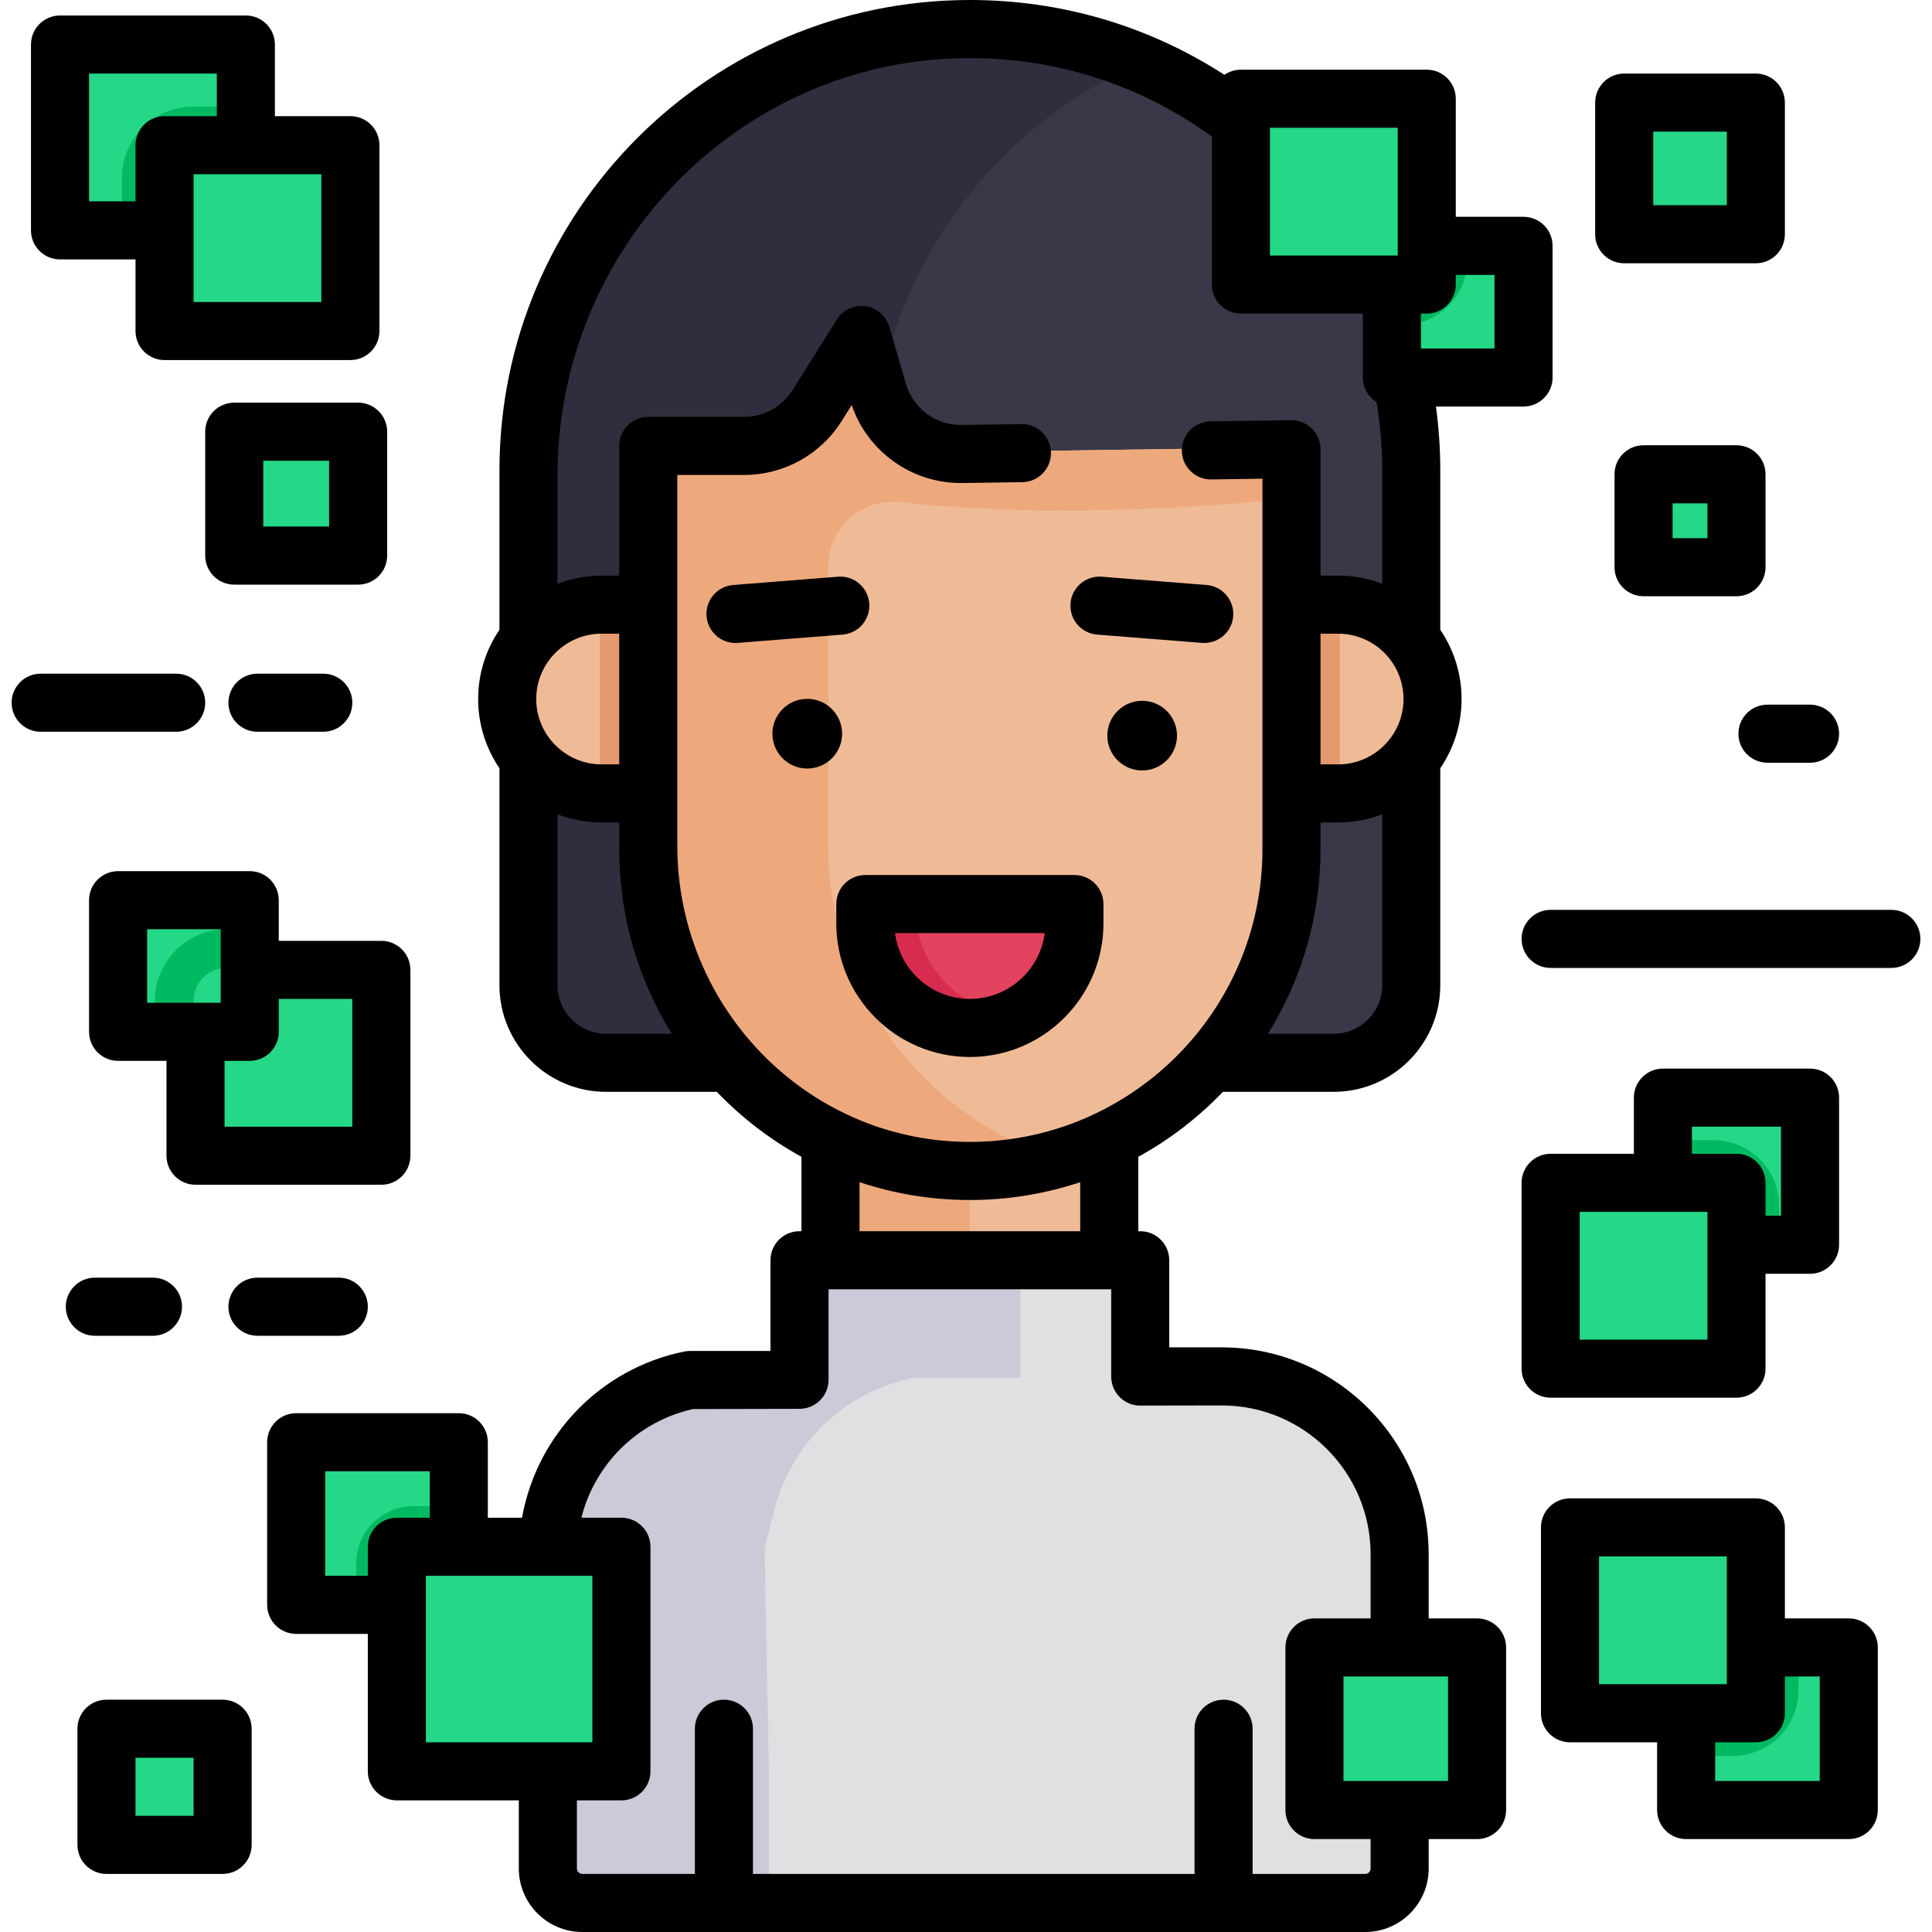
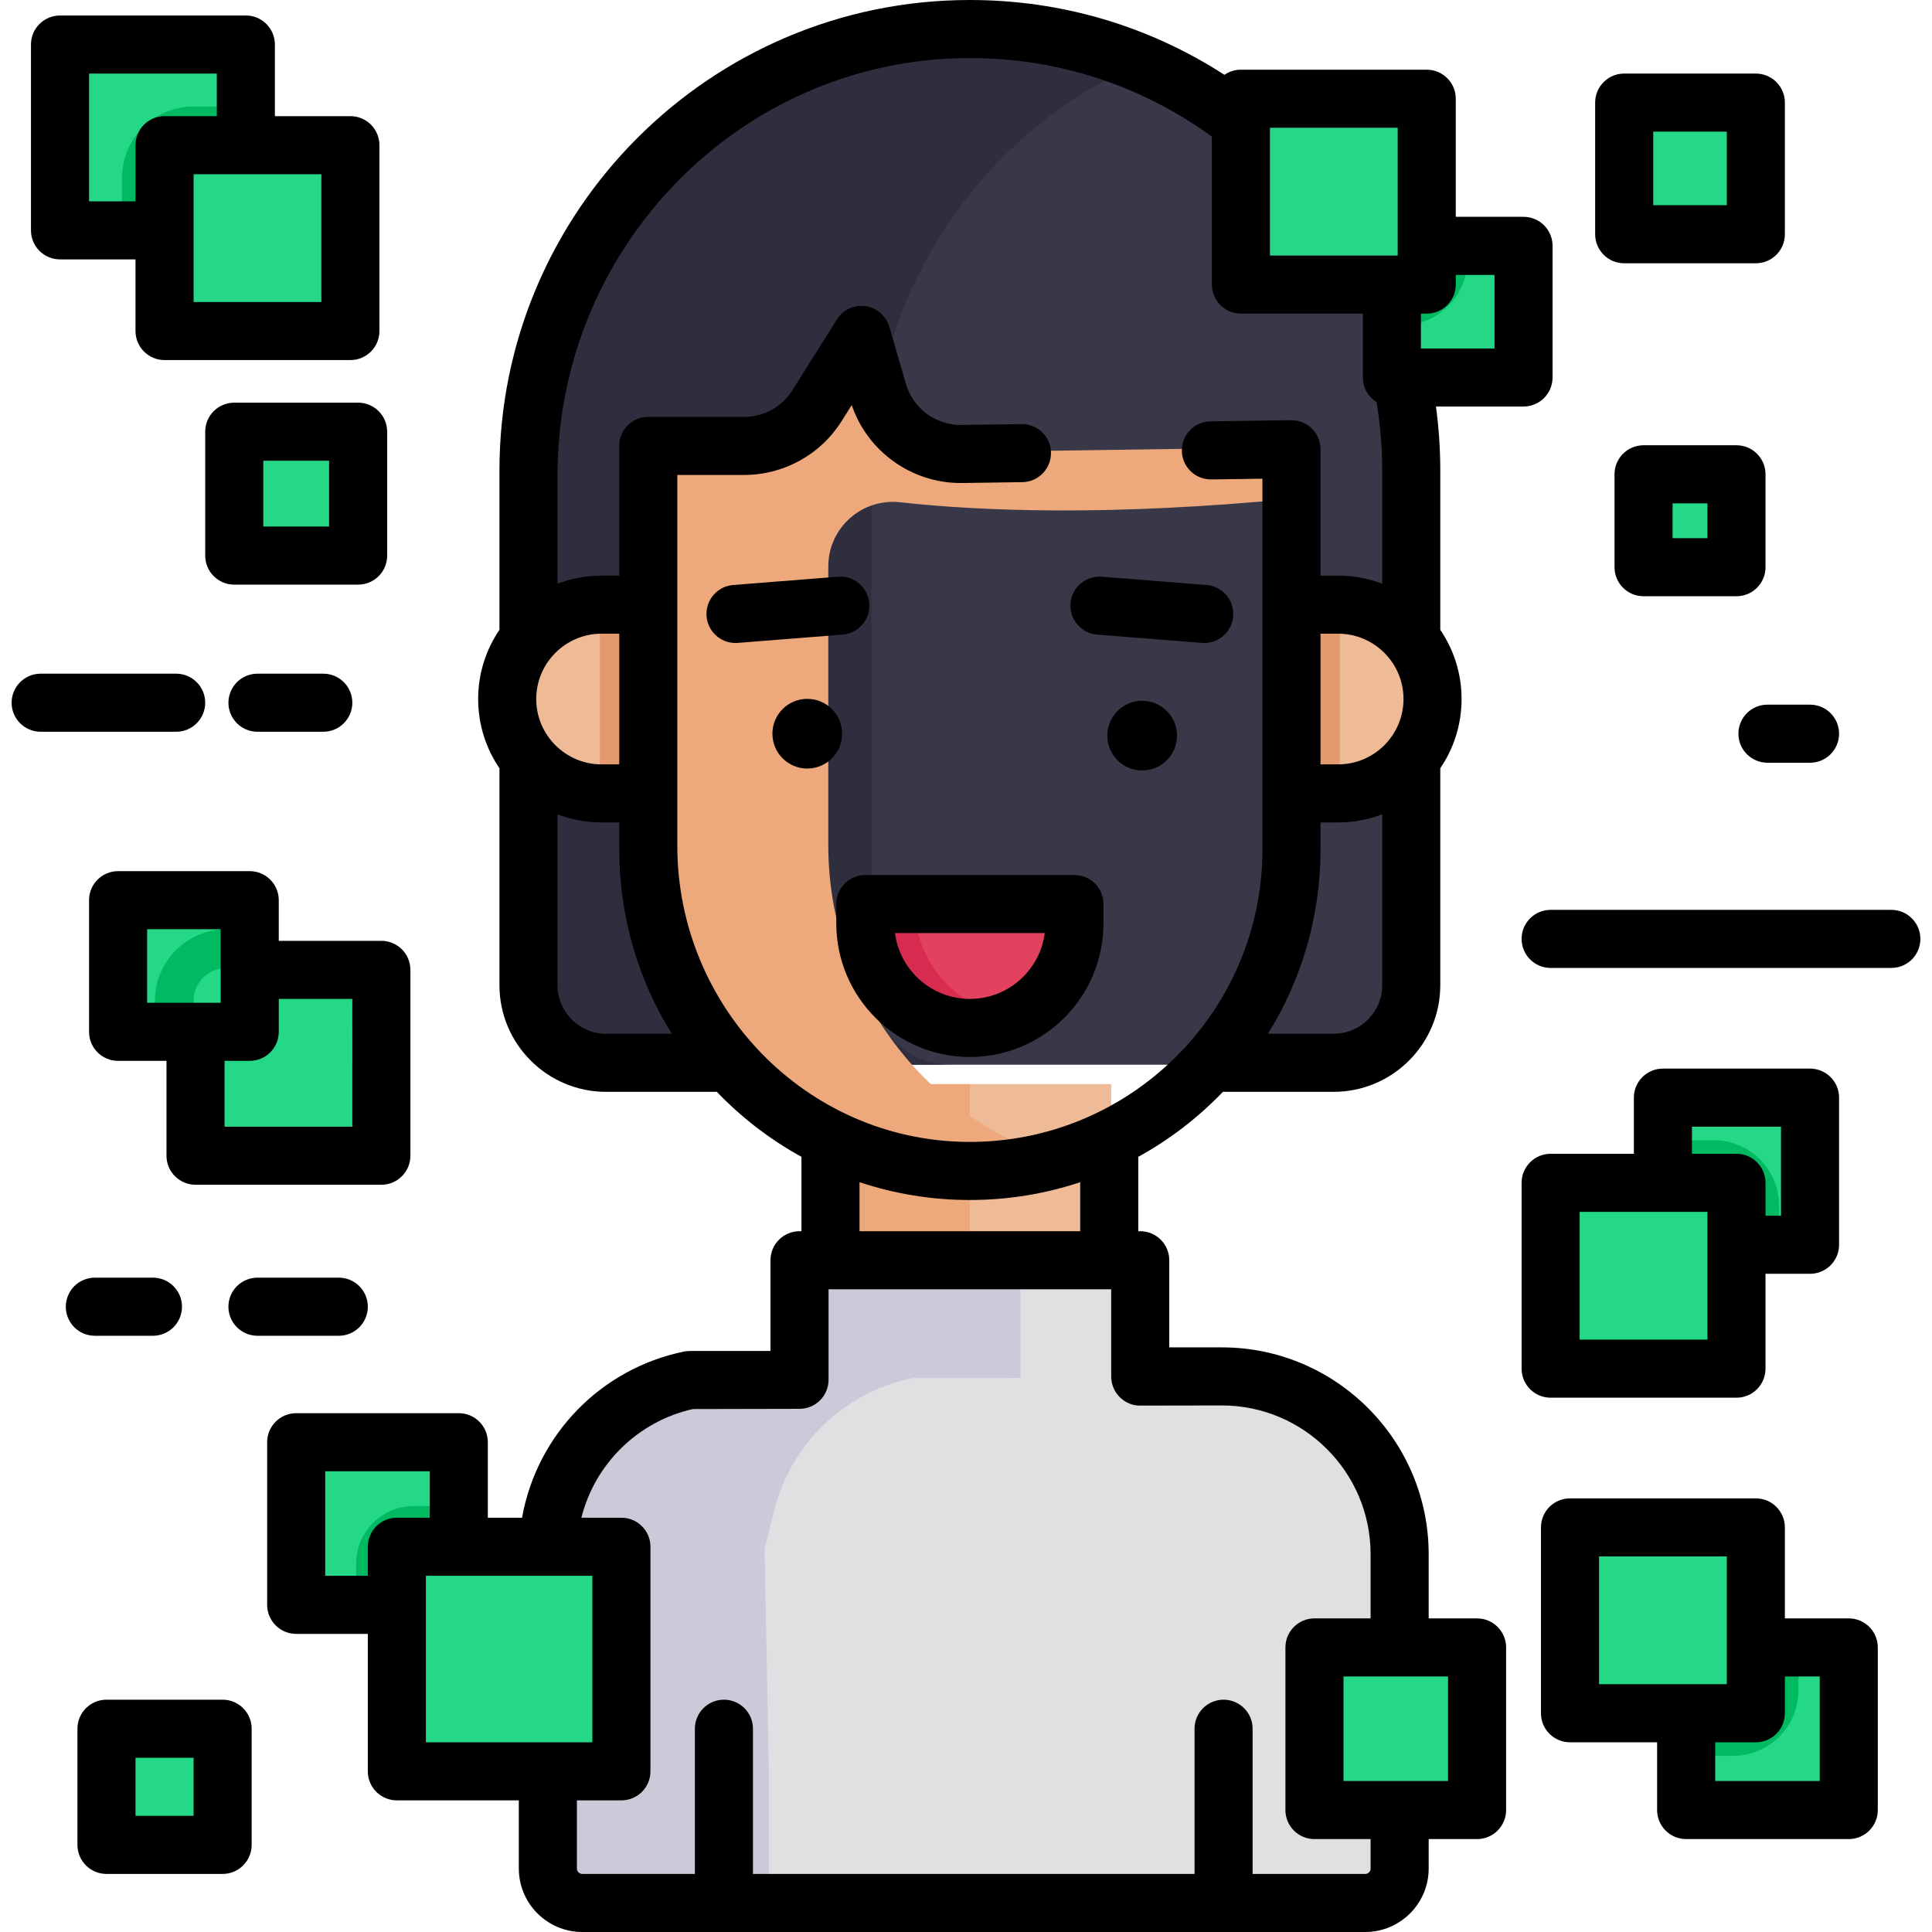
<svg xmlns="http://www.w3.org/2000/svg" width="1024" height="1024" version="1.1" id="Capa_1" x="0px" y="0px" viewBox="0 0 512 512" style="enable-background:new 0 0 512 512;" xml:space="preserve">
  <rect x="219.575" y="287.305" style="fill:#EFBB97;" width="74.902" height="61.799" />
  <rect x="219.575" y="287.305" style="fill:#EDA97C;" width="37.451" height="61.799" />
  <path style="fill:#383849;" d="M329.363,32.019l-3.383-2.458c-20.448-14.858-44.703-22.607-70.069-22.373 C191.242,7.784,139.543,61.34,139.543,126.013v40.632v37.212v57.241c0,11.635,9.432,21.067,21.067,21.067h32.174h128.483h32.174 c11.635,0,21.067-9.432,21.067-21.067v-57.241v-37.212v-39.603v-2.376V89.528c0-13.775-6.302-26.792-17.106-35.337L329.363,32.019z" />
  <path style="fill:#2E2E3F;" d="M230.927,261.097v-57.241v-37.212v-40.632c0-48.899,29.561-91.436,71.931-109.537 c-14.708-6.252-30.594-9.439-46.949-9.288C191.242,7.784,139.543,61.34,139.543,126.013v40.632v37.212v57.241 c0,11.635,9.432,21.067,21.067,21.067h32.174h59.21C240.36,282.164,230.927,272.732,230.927,261.097z" />
  <path style="fill:#25D887;" d="M377.587,64.641h-3.728c-3.041,0-5.507,2.466-5.507,5.507v4.754v20.144 c0,3.041,2.466,5.507,5.507,5.507h24.897c3.041,0,5.507-2.466,5.507-5.507V70.148c0-3.041-2.466-5.507-5.507-5.507 C398.757,64.641,377.587,64.641,377.587,64.641z" />
  <path style="fill:#00BA61;" d="M377.587,64.641h-3.728c-3.041,0-5.507,2.466-5.507,5.507v4.754v11.287h3.172 c9.567,0,17.35-7.783,17.35-17.351v-4.197H377.587z" />
  <g>
    <path style="fill:#25D887;" d="M328.337,68.838V32.741c0-3.915,3.175-7.09,7.09-7.09h36.098c3.915,0,7.09,3.175,7.09,7.09v36.097 c0,3.915-3.175,7.09-7.09,7.09h-36.098C331.511,75.928,328.337,72.753,328.337,68.838z" />
    <path style="fill:#25D887;" d="M429.824,59.13V33.214c0-2.811,2.279-5.09,5.09-5.09h25.917c2.811,0,5.09,2.279,5.09,5.09v25.917 c0,2.811-2.279,5.09-5.09,5.09h-25.917C432.102,64.221,429.824,61.942,429.824,59.13z" />
    <path style="fill:#25D887;" d="M435.046,147.213v-18.417c0-1.998,1.619-3.617,3.617-3.617h18.417c1.998,0,3.617,1.619,3.617,3.617 v18.417c0,1.998-1.619,3.617-3.617,3.617h-18.417C436.665,150.83,435.046,149.211,435.046,147.213z" />
  </g>
  <path style="fill:#E0E0E3;" d="M323.778,364.249l-21.093,0.038v-23.76c0-3.899-3.16-7.059-7.059-7.059h-77.2 c-3.899,0-7.059,3.16-7.059,7.059v24.625l-5.57,0.053h-23.078l-0.887,0.199c-17.526,3.931-31.343,17.399-35.721,34.818 l-2.564,10.199l1.127,58.485v26.272c0,5.323,4.316,9.64,9.64,9.64h207.479c5.323,0,9.64-4.316,9.64-9.64v-16.012v-42.068v-25.211 C371.431,385.619,350.06,364.249,323.778,364.249z" />
  <path style="fill:#CACAD8;" d="M203.748,495.178v-26.272l-1.127-58.485l2.563-10.198c4.378-17.419,18.196-30.887,35.721-34.818 l0.887-0.199h23.078l5.57-0.053v-24.625c0-3.899,3.16-7.059,7.059-7.059h-59.074c-3.899,0-7.059,3.16-7.059,7.059v24.625 l-5.57,0.053h-23.078l-0.887,0.199c-17.526,3.931-31.343,17.399-35.721,34.818l-2.564,10.198l1.127,58.485v26.272 c0,5.323,4.316,9.64,9.64,9.64h59.075C208.064,504.818,203.748,500.502,203.748,495.178z" />
  <path style="fill:#25D887;" d="M30.782,268.771v-25.544c0-2.863,2.321-5.185,5.185-5.185H61.51c2.863,0,5.185,2.321,5.185,5.185 v25.544c0,2.863-2.321,5.185-5.185,5.185H35.966C33.103,273.956,30.782,271.635,30.782,268.771z" />
  <path style="fill:#00BA61;" d="M60.006,246.253c-10.456,0-18.963,8.508-18.963,18.965v8.739H61.51c2.863,0,5.184-2.321,5.184-5.184 v-22.52H60.006z" />
  <g>
    <path style="fill:#25D887;" d="M65.667,256.513h-5.661c-4.807,0-8.704,3.897-8.704,8.704v7.713v25.156 c0,4.807,3.897,8.704,8.704,8.704h32.87c4.807,0,8.704-3.897,8.704-8.704v-32.869c0-4.807-3.897-8.704-8.704-8.704H65.667z" />
    <path style="fill:#25D887;" d="M15.227,55.597V20.331c0-3.952,3.204-7.157,7.157-7.157h35.265c3.952,0,7.157,3.204,7.157,7.157 v35.265c0,3.952-3.204,7.157-7.157,7.157H22.383C18.431,62.753,15.227,59.549,15.227,55.597z" />
  </g>
  <path style="fill:#00BA61;" d="M51.284,28.216c-10.456,0-18.963,8.508-18.963,18.965v15.572h25.328c3.952,0,7.157-3.204,7.157-7.157 v-27.38H51.284z" />
  <g>
    <path style="fill:#25D887;" d="M56.946,38.477h-5.661c-4.807,0-8.704,3.897-8.704,8.704v7.713V80.05 c0,4.807,3.897,8.704,8.704,8.704h32.87c4.807,0,8.704-3.897,8.704-8.704V47.181c0-4.807-3.897-8.704-8.704-8.704H56.946z" />
    <path style="fill:#25D887;" d="M70.357,111.84h-4.275c-3.63,0-6.572,2.943-6.572,6.572v5.824v18.995 c0,3.63,2.943,6.572,6.572,6.572h24.819c3.63,0,6.572-2.943,6.572-6.572v-24.819c0-3.63-2.943-6.572-6.572-6.572H70.357z" />
  </g>
  <g>
    <path style="fill:#EFBB97;" d="M341.741,210.776v-51.051h12.885c14.075,0,25.526,11.451,25.526,25.526 c0,14.074-11.451,25.525-25.526,25.525H341.741z" />
    <path style="fill:#EFBB97;" d="M159.426,210.776c-14.075,0-25.526-11.451-25.526-25.525c0-14.075,11.451-25.526,25.526-25.526 h12.885v51.051H159.426z" />
  </g>
  <g>
    <path style="fill:#25D887;" d="M347.832,474.124v-31.985c0-3.351,2.717-6.068,6.068-6.068h31.985c3.351,0,6.068,2.717,6.068,6.068 v31.985c0,3.351-2.717,6.068-6.068,6.068H353.9C350.549,480.192,347.832,477.475,347.832,474.124z" />
    <path style="fill:#25D887;" d="M440.557,324.609v-28.458c0-2.982,2.417-5.398,5.398-5.398h28.458c2.982,0,5.398,2.417,5.398,5.398 v28.458c0,2.982-2.417,5.398-5.398,5.398h-28.458C442.974,330.008,440.557,327.591,440.557,324.609z" />
  </g>
  <path style="fill:#00BA61;" d="M454.155,302.172h-13.598v22.437c0,2.982,2.417,5.398,5.398,5.398h25.516v-10.52 C471.471,309.94,463.704,302.172,454.155,302.172z" />
  <path style="fill:#25D887;" d="M447.03,473.62v-30.973c0-3.245,2.631-5.875,5.875-5.875h30.973c3.245,0,5.875,2.631,5.875,5.875 v30.973c0,3.245-2.631,5.875-5.875,5.875h-30.973C449.661,479.495,447.03,476.864,447.03,473.62z" />
  <path style="fill:#00BA61;" d="M452.906,436.77c-3.245,0-5.875,2.631-5.875,5.875v22.67h12.255c9.548,0,17.316-7.767,17.316-17.316 V436.77H452.906z" />
  <g>
    <path style="fill:#25D887;" d="M76.685,423.379V385.15c0-2.059,1.669-3.728,3.728-3.728h38.229c2.059,0,3.728,1.669,3.728,3.728 v38.229c0,2.059-1.669,3.728-3.728,3.728H80.413C78.353,427.107,76.685,425.438,76.685,423.379z" />
    <path style="fill:#25D887;" d="M26.677,487.69v-28.333c0-1.526,1.237-2.763,2.763-2.763h28.333c1.526,0,2.763,1.237,2.763,2.763 v28.333c0,1.526-1.237,2.763-2.763,2.763H29.441C27.915,490.453,26.677,489.215,26.677,487.69z" />
  </g>
  <path style="fill:#00BA61;" d="M109.597,399.134c-8.381,0-15.2,6.819-15.2,15.2v12.772h24.245c2.059,0,3.728-1.669,3.728-3.728 v-24.245H109.597z" />
  <path style="fill:#25D887;" d="M104.657,464.991v-50.657c0-2.728,2.212-4.94,4.94-4.94h50.657c2.728,0,4.94,2.212,4.94,4.94v50.657 c0,2.728-2.212,4.94-4.94,4.94h-50.657C106.869,469.932,104.657,467.72,104.657,464.991z" />
  <g>
    <path style="fill:#E5996E;" d="M355.08,159.736c-0.152-0.003-0.302-0.011-0.453-0.011h-12.885v51.051h12.885 c0.152,0,0.303-0.009,0.453-0.011V159.736z" />
    <path style="fill:#E5996E;" d="M159.426,159.725c-0.152,0-0.303,0.009-0.454,0.011v51.029c0.152,0.003,0.302,0.011,0.454,0.011 h12.885v-51.051H159.426z" />
  </g>
-   <path style="fill:#EFBB97;" d="M256.179,310.823c-47.201-0.459-84.895-39.626-84.895-86.831V121.971 c0-2.382,1.931-4.314,4.314-4.314h21.627c7.714,0,14.768-3.9,18.87-10.433l7.016-11.176c1.931-3.075,6.566-2.534,7.735,0.903 l2.637,7.745c3.075,9.033,11.552,15.103,21.094,15.103l83.816-1.208c2.406-0.035,4.375,1.906,4.375,4.313v102.18 C342.767,272.646,303.843,311.286,256.179,310.823z" />
  <path style="fill:#EDA97C;" d="M342.767,132.135v-9.23c0-2.406-1.969-4.347-4.375-4.313l-83.816,1.208 c-3.365,0-6.591-0.769-9.501-2.142l0,0c-1.964-0.927-3.777-2.138-5.389-3.584c-0.064-0.057-0.126-0.114-0.19-0.171 c-0.488-0.448-0.957-0.917-1.405-1.409c-0.03-0.033-0.062-0.064-0.091-0.096c-0.479-0.533-0.935-1.09-1.363-1.669 c-0.034-0.045-0.064-0.094-0.096-0.14c-0.362-0.499-0.701-1.016-1.022-1.547c-0.101-0.166-0.196-0.336-0.292-0.505 c-0.254-0.447-0.491-0.903-0.715-1.366c-0.085-0.177-0.174-0.353-0.255-0.535c-0.283-0.631-0.547-1.275-0.774-1.94l-2.637-7.745 c-1.171-3.437-5.805-3.979-7.736-0.903l-7.015,11.175c-4.077,6.493-11.203,10.434-18.87,10.434h-21.627 c-2.383,0-4.314,1.931-4.314,4.314v32.678v69.367c0,46.027,35.87,84.663,81.85,86.724c9.788,0.439,19.231-0.793,28.09-3.403 c-35.777-10.595-61.716-44.193-61.716-83.344V150.12c0-10.203,8.86-18.13,19.001-17.015 C260.465,135.522,294.542,136.796,342.767,132.135z" />
  <path style="fill:#E2425D;" d="M258.091,272.909c-14.725,0.554-27.266-10.704-29.145-25.319l-0.2-1.554 c-0.475-3.695,2.403-6.966,6.129-6.966h44.304c3.725,0,6.603,3.271,6.129,6.966l-0.294,2.288 C283.255,261.998,271.778,272.395,258.091,272.909z" />
  <path style="fill:#D82B50;" d="M242.636,243.815l-0.2-1.554c-0.146-1.131,0.027-2.22,0.437-3.19h-7.999 c-3.725,0-6.604,3.271-6.129,6.966l0.2,1.554c1.879,14.615,14.42,25.873,29.145,25.319c4.69-0.176,9.107-1.536,12.976-3.768 C256.654,269.312,244.484,258.193,242.636,243.815z" />
  <g>
    <path style="fill:#E0E0E3;" d="M97.475,346.293c0-4.25-3.444-7.695-7.695-7.695H68.232c-4.251,0-7.695,3.445-7.695,7.695 c0,4.25,3.444,7.695,7.695,7.695H89.78C94.031,353.988,97.475,350.542,97.475,346.293z" />
    <path style="fill:#E0E0E3;" d="M40.529,353.988c4.251,0,7.695-3.445,7.695-7.695c0-4.25-3.444-7.695-7.695-7.695H25.138 c-4.251,0-7.695,3.445-7.695,7.695c0,4.25,3.444,7.695,7.695,7.695H40.529z" />
  </g>
  <g>
    <path style="fill:#25D887;" d="M409.908,356.68v-37.192c0-3.897,3.159-7.055,7.055-7.055h37.192c3.897,0,7.055,3.159,7.055,7.055 v37.192c0,3.897-3.159,7.055-7.055,7.055h-37.192C413.067,363.735,409.908,360.576,409.908,356.68z" />
    <path style="fill:#25D887;" d="M415.038,447.999v-37.192c0-3.897,3.159-7.055,7.055-7.055h37.192c3.897,0,7.055,3.159,7.055,7.055 v37.192c0,3.897-3.159,7.055-7.055,7.055h-37.192C418.197,455.054,415.038,451.895,415.038,447.999z" />
  </g>
  <circle cx="213.932" cy="194.437" r="9.234" />
  <circle cx="302.685" cy="194.95" r="9.234" />
  <path d="M292.425,244.713v-5.13c0-4.25-3.444-7.695-7.695-7.695h-55.407c-4.251,0-7.695,3.445-7.695,7.695v5.13 c0,19.519,15.88,35.399,35.399,35.399C276.545,280.112,292.425,264.232,292.425,244.713z M237.181,247.279h39.69 c-1.262,9.825-9.682,17.443-19.845,17.443C246.863,264.721,238.444,257.104,237.181,247.279z" />
  <path d="M230.36,159.9c-0.334-4.237-4.024-7.4-8.277-7.065l-27.773,2.195c-4.237,0.334-7.4,4.041-7.065,8.277 c0.319,4.03,3.688,7.09,7.664,7.09c0.203,0,0.407-0.008,0.615-0.025l27.773-2.195C227.531,167.843,230.695,164.137,230.36,159.9z" />
  <path d="M290.758,168.177l27.773,2.195c0.206,0.016,0.41,0.025,0.615,0.025c3.975,0,7.344-3.059,7.664-7.09 c0.334-4.237-2.829-7.943-7.065-8.277l-27.773-2.195c-4.241-0.332-7.943,2.828-8.277,7.065 C283.359,164.138,286.521,167.843,290.758,168.177z" />
  <path d="M58.998,450.437H28.216c-4.251,0-7.695,3.445-7.695,7.695v30.782c0,4.25,3.444,7.695,7.695,7.695h30.782 c4.251,0,7.695-3.445,7.695-7.695v-30.782C66.693,453.882,63.249,450.437,58.998,450.437z M51.303,481.218H35.912v-15.391h15.391 V481.218z" />
  <path d="M460.184,370.405c4.251,0,7.695-3.445,7.695-7.695v-25.138h11.8c4.251,0,7.695-3.445,7.695-7.695v-38.99 c0-4.25-3.444-7.695-7.695-7.695h-38.99c-4.251,0-7.695,3.445-7.695,7.695v14.878h-22.06c-4.251,0-7.695,3.445-7.695,7.695v49.25 c0,4.25,3.444,7.695,7.695,7.695H460.184z M448.385,298.581h23.599v23.599h-4.104v-8.721c0-4.25-3.444-7.695-7.695-7.695h-11.8 V298.581z M418.629,321.154h33.86v33.86h-33.86V321.154z" />
  <path d="M73.876,249.331v-10.774c0-4.25-3.444-7.695-7.695-7.695H31.295c-4.251,0-7.695,3.445-7.695,7.695v34.886 c0,4.25,3.444,7.695,7.695,7.695H44.12v25.138c0,4.25,3.444,7.695,7.695,7.695h49.25c4.251,0,7.695-3.445,7.695-7.695v-49.25 c0-4.25-3.444-7.695-7.695-7.695H73.876z M58.485,265.747H38.99v-19.495h19.495V265.747z M93.371,298.581h-33.86v-17.443h6.669 c4.251,0,7.695-3.445,7.695-7.695v-8.721h19.495V298.581z" />
  <path d="M15.904,68.745h20.008v18.982c0,4.25,3.444,7.695,7.695,7.695h49.251c4.251,0,7.695-3.445,7.695-7.695v-49.25 c0-4.25-3.444-7.695-7.695-7.695H72.85V11.8c0-4.25-3.444-7.695-7.695-7.695H15.904c-4.251,0-7.695,3.445-7.695,7.695V61.05 C8.208,65.3,11.653,68.745,15.904,68.745z M85.162,46.172v33.86h-33.86v-33.86H85.162z M23.599,19.495h33.86v11.287H43.607 c-4.251,0-7.695,3.445-7.695,7.695v14.878H23.599V19.495z" />
  <path d="M94.91,106.709H62.076c-4.251,0-7.695,3.445-7.695,7.695v32.834c0,4.25,3.444,7.695,7.695,7.695H94.91 c4.251,0,7.695-3.445,7.695-7.695v-32.834C102.605,110.155,99.161,106.709,94.91,106.709z M87.214,139.543H69.772V122.1h17.443 V139.543z" />
  <path d="M489.94,428.89h-16.93v-24.112c0-4.25-3.444-7.695-7.695-7.695h-49.25c-4.251,0-7.695,3.445-7.695,7.695v49.251 c0,4.25,3.444,7.695,7.695,7.695h23.086v17.956c0,4.25,3.444,7.695,7.695,7.695h43.094c4.251,0,7.695-3.445,7.695-7.695v-43.094 C497.635,432.335,494.191,428.89,489.94,428.89z M423.76,446.333v-33.86h33.86v33.86H423.76z M482.245,471.984h-27.703v-10.261 h10.774c4.251,0,7.695-3.445,7.695-7.695v-9.747h9.234V471.984z" />
  <path d="M430.429,69.772h34.886c4.251,0,7.695-3.445,7.695-7.695V27.19c0-4.25-3.444-7.695-7.695-7.695h-34.886 c-4.251,0-7.695,3.445-7.695,7.695v34.886C422.733,66.326,426.178,69.772,430.429,69.772z M438.124,34.886h19.495v19.495h-19.495 V34.886z" />
  <path d="M467.88,150.317v-24.625c0-4.25-3.444-7.695-7.695-7.695h-24.625c-4.251,0-7.695,3.445-7.695,7.695v24.625 c0,4.25,3.444,7.695,7.695,7.695h24.625C464.435,158.012,467.88,154.567,467.88,150.317z M452.489,142.621h-9.234v-9.234h9.234 V142.621z" />
  <path d="M54.381,186.228c0-4.25-3.444-7.695-7.695-7.695H10.774c-4.251,0-7.695,3.445-7.695,7.695s3.444,7.695,7.695,7.695h35.912 C50.936,193.924,54.381,190.478,54.381,186.228z" />
  <path d="M85.675,193.924c4.251,0,7.695-3.445,7.695-7.695s-3.444-7.695-7.695-7.695H68.232c-4.251,0-7.695,3.445-7.695,7.695 s3.444,7.695,7.695,7.695H85.675z" />
  <path d="M501.226,241.122h-90.293c-4.251,0-7.695,3.445-7.695,7.695s3.444,7.695,7.695,7.695h90.293 c4.251,0,7.695-3.445,7.695-7.695S505.477,241.122,501.226,241.122z" />
  <path d="M97.475,346.293c0-4.25-3.444-7.695-7.695-7.695H68.232c-4.251,0-7.695,3.445-7.695,7.695c0,4.25,3.444,7.695,7.695,7.695 H89.78C94.031,353.988,97.475,350.542,97.475,346.293z" />
  <path d="M40.529,353.988c4.251,0,7.695-3.445,7.695-7.695c0-4.25-3.444-7.695-7.695-7.695H25.138c-4.251,0-7.695,3.445-7.695,7.695 c0,4.25,3.444,7.695,7.695,7.695H40.529z" />
  <path d="M460.697,194.437c0,4.25,3.444,7.695,7.695,7.695h11.287c4.251,0,7.695-3.445,7.695-7.695s-3.444-7.695-7.695-7.695h-11.287 C464.142,186.741,460.697,190.187,460.697,194.437z" />
  <path d="M403.752,57.459h-17.956V26.164c0-4.25-3.444-7.695-7.695-7.695h-49.25c-1.622,0-3.124,0.504-4.365,1.361 C304.382,6.841,281.242,0,257.026,0c-68.74,0-124.665,55.925-124.665,124.665v42.241c-3.559,5.235-5.643,11.55-5.643,18.345 c0,6.794,2.084,13.109,5.643,18.344v57.503c0,15.576,12.673,28.249,28.249,28.249h29.357c6.533,6.815,14.092,12.637,22.425,17.22 v19.718h-0.513c-4.251,0-7.695,3.445-7.695,7.695v24.044h-21.371c-0.518,0-1.035,0.052-1.543,0.156 c-22.052,4.513-39.007,22.044-42.922,44.033h-9.066v-20.008c0-4.25-3.444-7.695-7.695-7.695H78.493 c-4.251,0-7.695,3.445-7.695,7.695v43.094c0,4.25,3.444,7.695,7.695,7.695h18.982v36.425c0,4.25,3.444,7.695,7.695,7.695h32.321 v18.064c0,9.276,7.546,16.822,16.822,16.822h207.479c9.276,0,16.822-7.546,16.822-16.822v-7.803h12.826 c4.251,0,7.695-3.445,7.695-7.695v-43.094c0-4.25-3.444-7.695-7.695-7.695h-12.827v-17.003c0-30.229-24.592-54.821-54.821-54.821 h-13.925V333.98c0-4.25-3.444-7.695-7.695-7.695h-0.513v-19.718c8.334-4.583,15.893-10.405,22.425-17.22h29.357 c15.577,0,28.249-12.673,28.249-28.249v-57.503c3.559-5.235,5.643-11.55,5.643-18.344c0-6.793-2.084-13.11-5.643-18.345v-42.241 c0-5.67-0.388-11.334-1.147-16.93h23.207c4.251,0,7.695-3.445,7.695-7.695V65.154C411.447,60.904,408.002,57.459,403.752,57.459z M336.545,33.86h33.86v33.86h-33.86V33.86z M142.108,185.251c0-9.549,7.768-17.318,17.318-17.318h4.677v34.634h-4.677 C149.876,202.567,142.108,194.799,142.108,185.251z M160.61,273.956c-7.09,0-12.858-5.768-12.858-12.858v-45.3 c3.628,1.391,7.562,2.162,11.674,2.162h4.677v7.127c0,17.918,5.103,34.663,13.924,48.87H160.61z M97.475,409.908v7.695H86.188V389.9 h27.703v12.313h-8.721C100.919,402.212,97.475,405.658,97.475,409.908z M112.866,461.723v-44.12h44.12v44.12H112.866z M383.743,444.281v27.703H356.04v-27.703H383.743z M302.245,372.496l21.547-0.039c21.742,0,39.43,17.688,39.43,39.43v17.003h-14.878 c-4.251,0-7.695,3.445-7.695,7.695v43.094c0,4.25,3.444,7.695,7.695,7.695h14.878v7.803c0,0.789-0.642,1.431-1.431,1.431h-29.837 v-38.477c0-4.25-3.444-7.695-7.695-7.695s-7.695,3.445-7.695,7.695v38.477H199.54v-38.477c0-4.25-3.444-7.695-7.695-7.695 c-4.251,0-7.695,3.445-7.695,7.695v38.477h-29.837c-0.789,0-1.431-0.641-1.431-1.431v-18.064h11.8c4.251,0,7.695-3.445,7.695-7.695 v-59.511c0-4.25-3.444-7.695-7.695-7.695h-10.607c3.593-14.292,14.964-25.525,29.554-28.798l28.324-0.06l0,0 c4.221-0.04,7.623-3.473,7.623-7.695v-23.984h74.902v23.125c0,2.053,0.821,4.022,2.28,5.468 C298.216,371.712,300.163,372.549,302.245,372.496z M227.784,326.285v-12.993c9.2,3.058,19.03,4.719,29.242,4.719 c10.212,0,20.043-1.661,29.242-4.719v12.993H227.784z M334.559,225.086c0,43.007-35.198,77.948-78.299,77.53 c-42.683-0.415-76.767-35.833-76.767-78.518v-98.232h17.731c10.49,0,20.244-5.393,25.822-14.278l2.666-4.247 c4.182,12.286,15.821,20.667,28.864,20.667c0.146,0,0.293-0.001,0.44-0.003l15.917-0.23c4.206-0.061,7.585-3.488,7.585-7.694l0,0 c0-4.293-3.513-7.756-7.806-7.694l-15.917,0.23c-6.811,0.098-12.828-4.379-14.718-10.886l-4.322-14.888 c-0.676-2.328-2.311-4.321-4.561-5.222c-3.543-1.419-7.471-0.053-9.414,3.042l-11.767,18.743c-2.762,4.4-7.593,7.071-12.788,7.071 h-25.427c-4.25,0-7.695,3.445-7.695,7.695v34.372h-4.677c-4.112,0-8.046,0.771-11.674,2.162v-28.789 c0-60.398,48.473-110.307,108.869-110.523c23.417-0.084,45.696,7.122,64.534,20.809v39.213c0,4.25,3.445,7.695,7.695,7.695h32.321 v16.93c0,2.756,1.453,5.166,3.63,6.526c0.991,5.956,1.5,12.022,1.5,18.1v30.039c-3.628-1.391-7.562-2.162-11.674-2.162h-4.677 V119.05c0-2.06-0.826-4.034-2.293-5.48c-1.467-1.447-3.469-2.224-5.513-2.214l-21.359,0.308c-4.206,0.061-7.585,3.488-7.585,7.694 l0,0c0,4.293,3.513,7.756,7.806,7.694l13.553-0.196L334.559,225.086L334.559,225.086z M366.301,261.097 c0,7.09-5.768,12.858-12.859,12.858h-17.415c8.821-14.207,13.924-30.953,13.924-48.87v-7.127h4.677 c4.112,0,8.046-0.771,11.674-2.162v45.3H366.301z M354.626,202.567h-4.677v-34.634h4.677c9.549,0,17.318,7.768,17.318,17.318 C371.944,194.799,364.176,202.567,354.626,202.567z M396.056,92.345h-19.495V83.11h1.539c4.251,0,7.695-3.445,7.695-7.695V72.85 h10.26V92.345z" />
</svg>